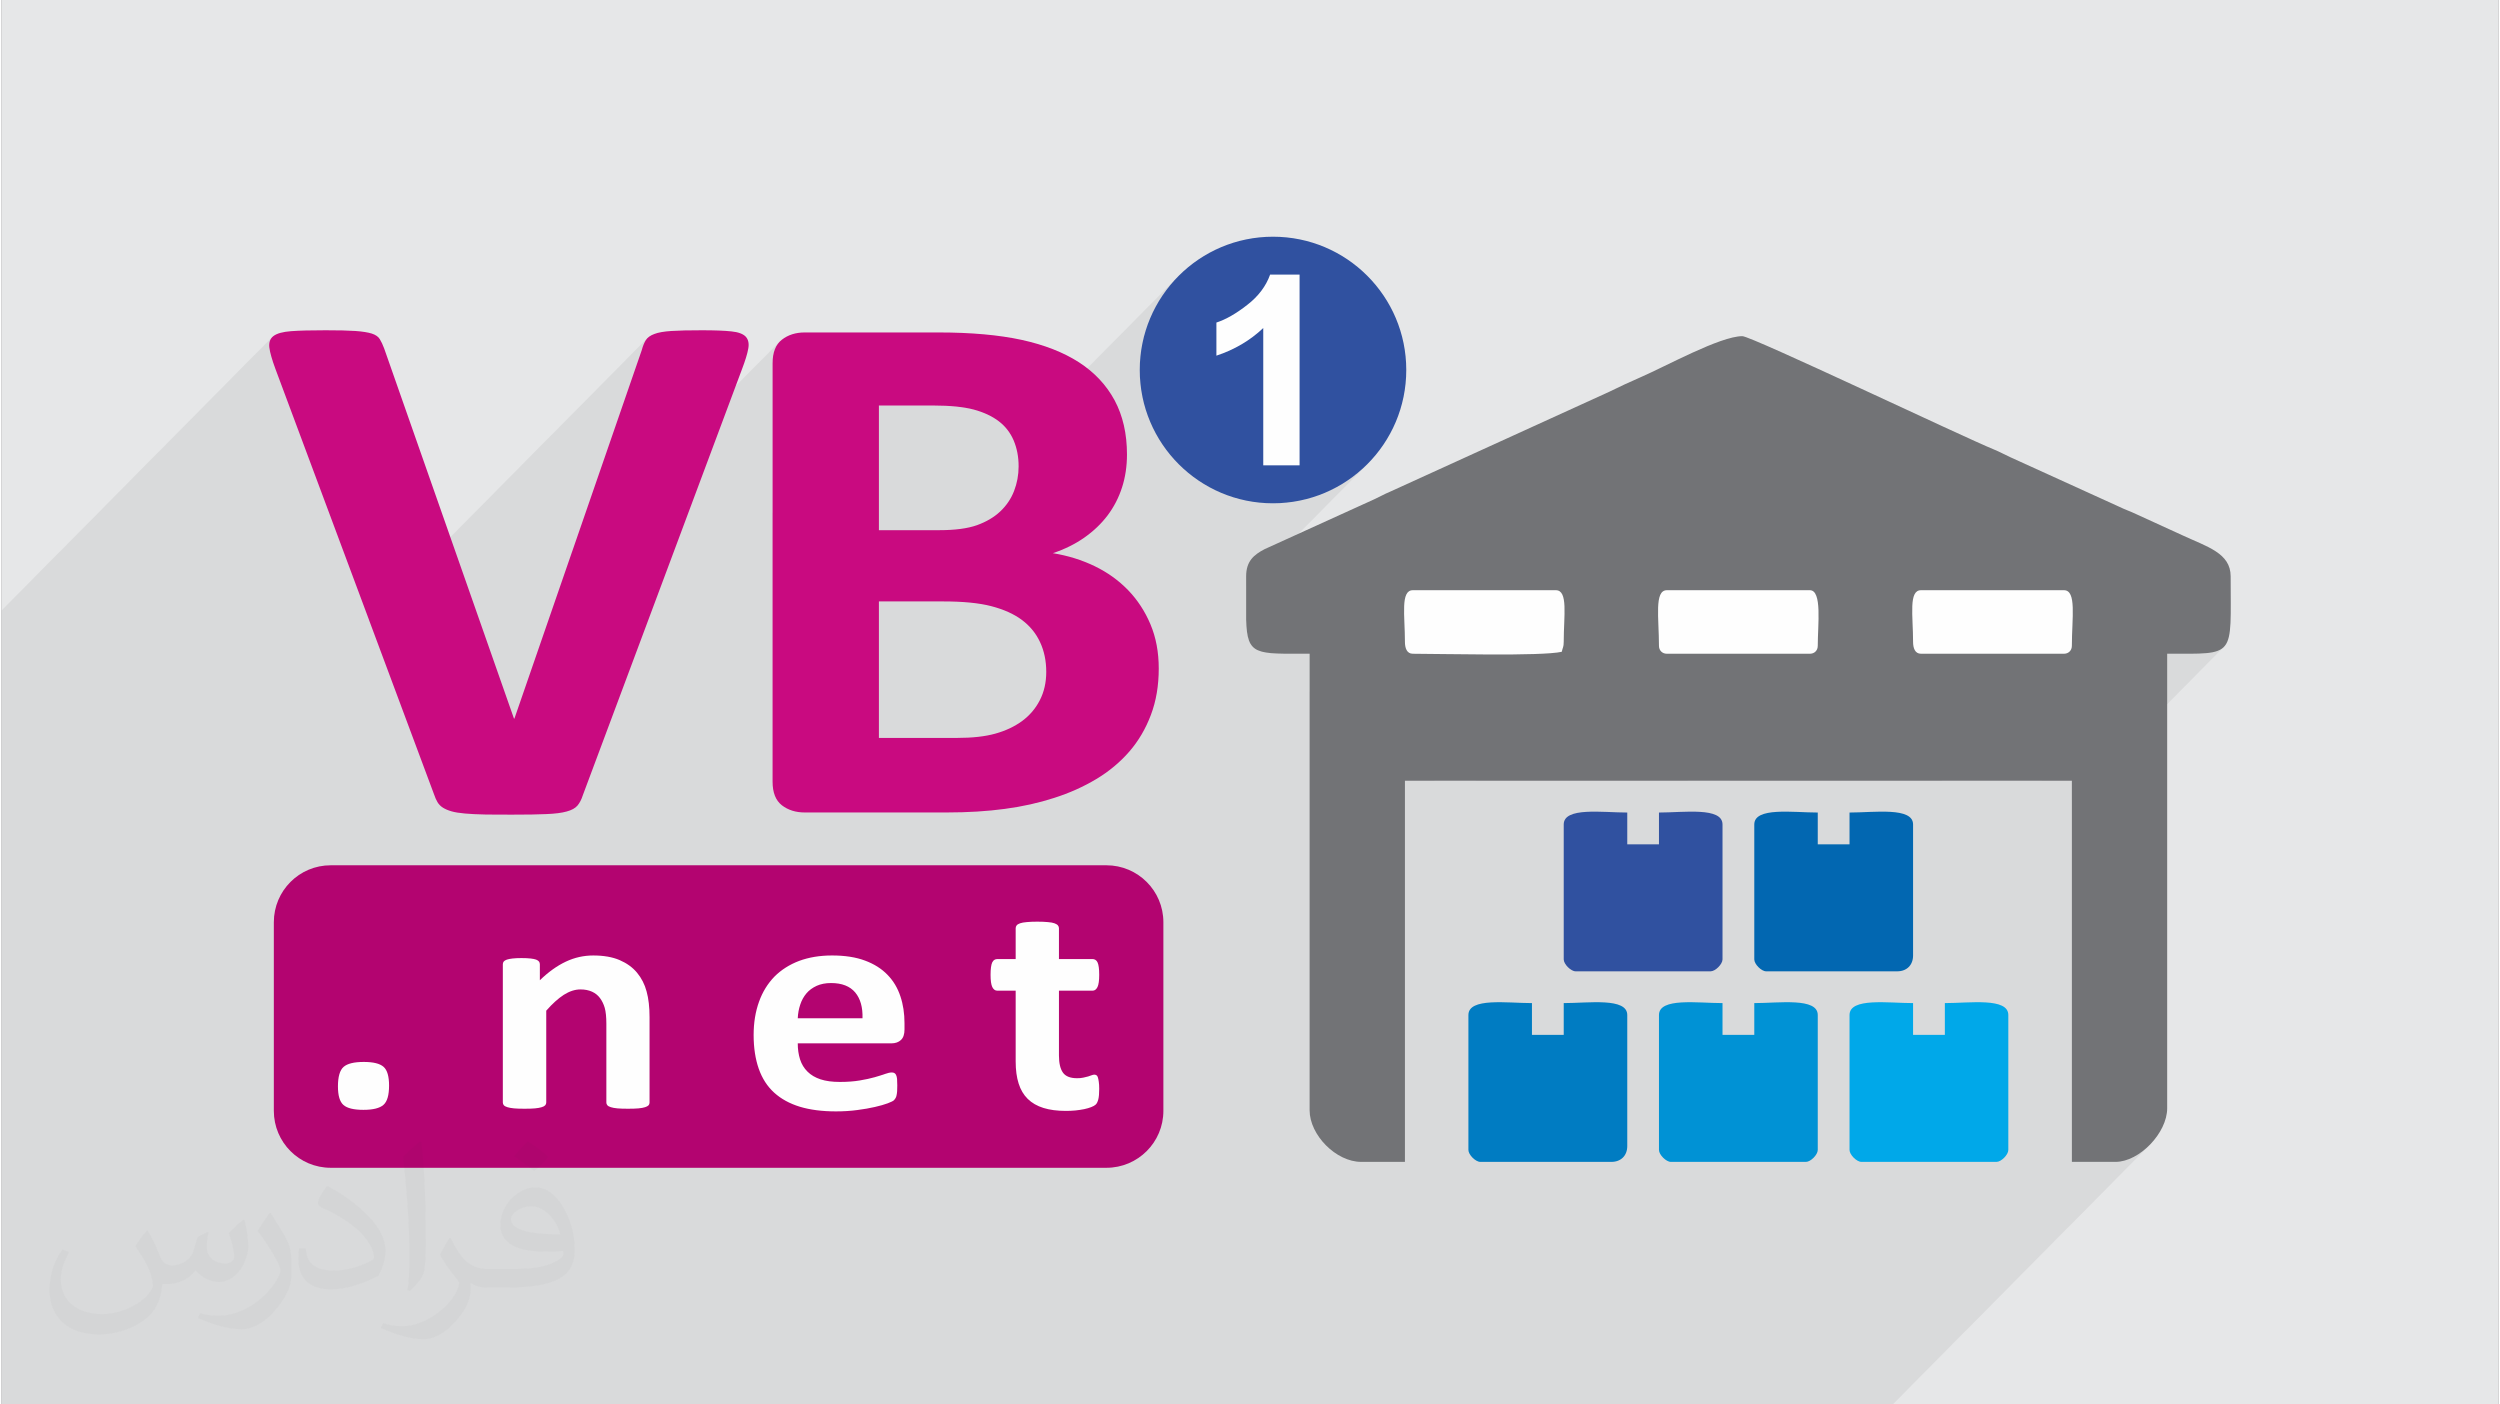
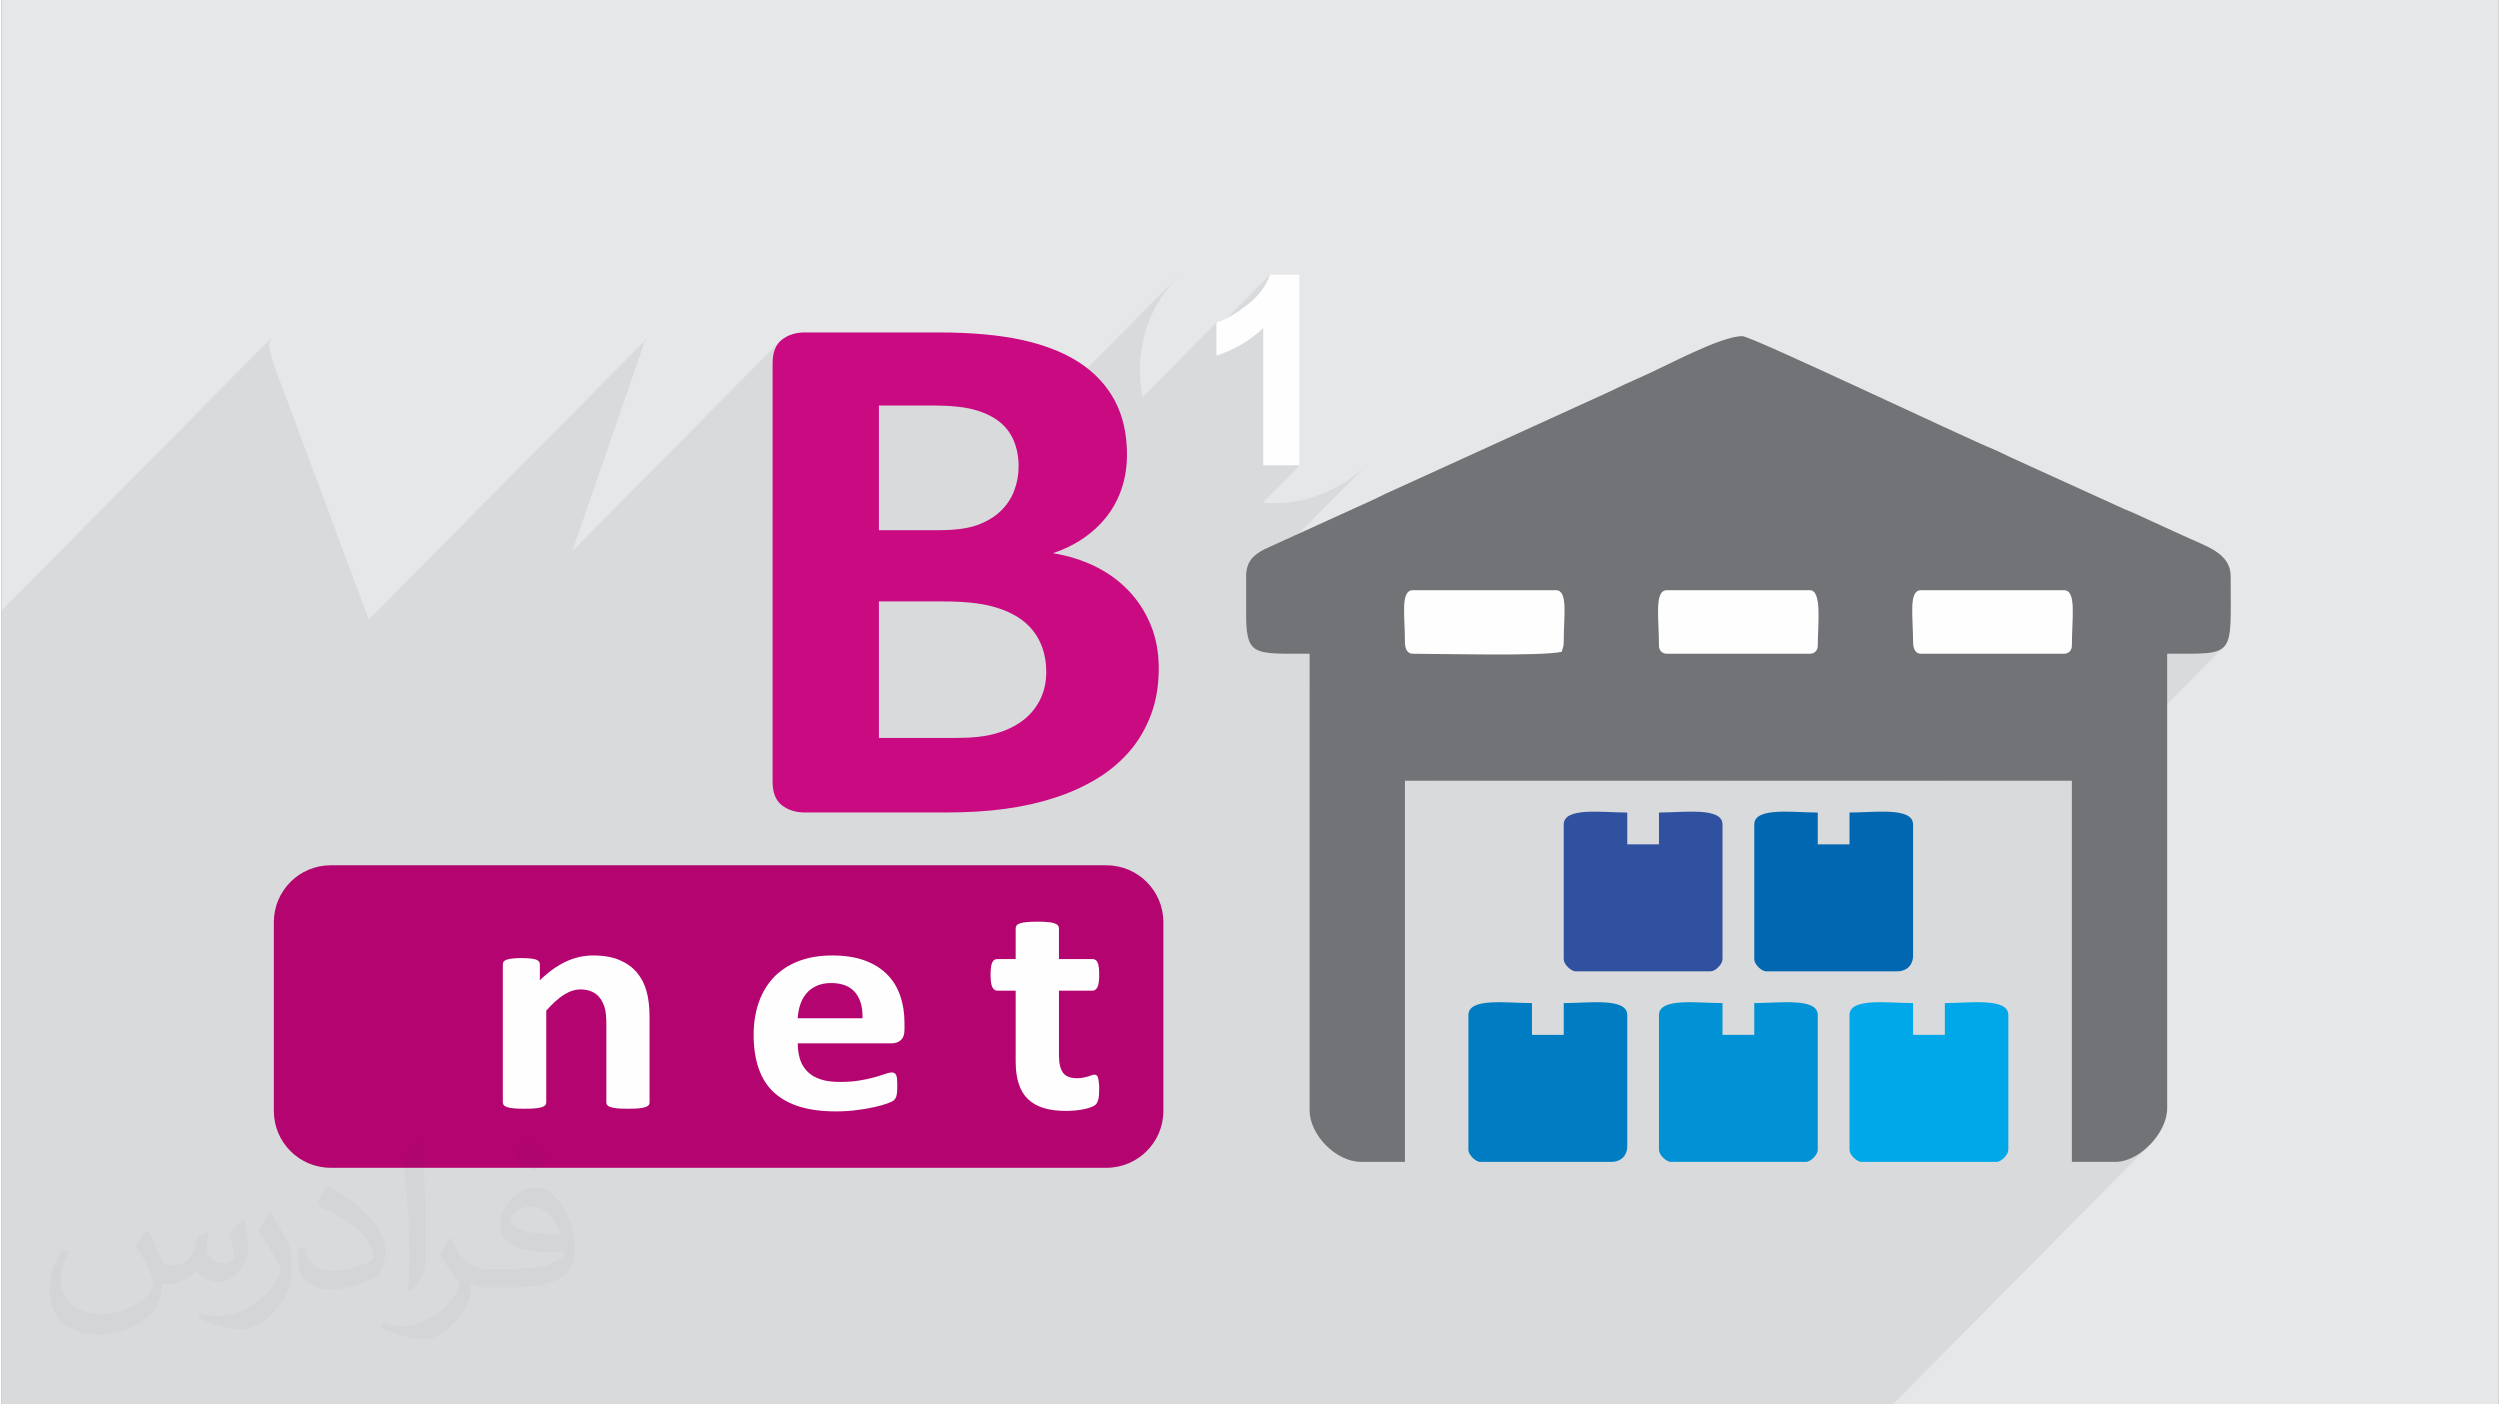
<svg xmlns="http://www.w3.org/2000/svg" xml:space="preserve" width="356px" height="200px" version="1.0" shape-rendering="geometricPrecision" text-rendering="geometricPrecision" image-rendering="optimizeQuality" fill-rule="evenodd" clip-rule="evenodd" viewBox="0 0 35600 20025">
  <rect x="0" y="0" width="35600" height="20025" fill="#808080" stroke="none" />
  <g id="Layer_x0020_1">
    <g id="_2086885818464">
      <path fill="#E6E7E8" d="M0 0l35600 0 0 20025 -35600 0 0 -20025z" />
      <path fill="#373435" fill-opacity="0.078" d="M18087 3915l-613 620 -49 24 -53 22 -51 18 -1053 1064 -1 -5 -29 -188 -10 -195 10 -194 29 -189 46 -182 64 -174 80 -166 96 -157 109 -146 123 -135 -2346 2369 -9 -22 -18 -40 -21 -38 -23 -37 -26 -35 -27 -33 -30 -31 -32 -30 -34 -28 -37 -26 -38 -25 -41 -23 -44 -22 -45 -20 -48 -18 -50 -17 -53 -16 -56 -13 -60 -12 -65 -10 -69 -8 -74 -7 -78 -4 -83 -3 -88 -1 -781 0 -1516 1531 0 -2134 2 -56 6 -52 11 -48 14 -44 18 -40 23 -36 27 -32 -2956 2986 989 -2863 6 -22 7 -21 7 -19 7 -19 7 -18 8 -16 9 -16 8 -14 10 -14 11 -13 -3971 4010 -1332 -3573 -17 -47 -15 -44 -13 -41 -12 -39 -10 -36 -8 -34 -6 -32 -5 -29 -2 -27 1 -25 3 -23 6 -22 8 -20 12 -18 14 -17 -3860 3899 0 11321 26963 0 3674 -3710 -113 101 -124 80 -130 52 -129 18 -623 0 0 -5155 2183 -2204 -103 72 -162 34 -236 8 -323 0 -1794 1811 -1422 0 1825 -1843 14 -16 10 -20 6 -22 2 -23 3 -148 5 -143 5 -134 -1 -120 -8 -102 -22 -78 -37 -50 -58 -18 -2038 0 -56 16 -2675 2701 -597 0 1825 -1843 13 -16 10 -20 6 -22 2 -23 3 -121 5 -130 4 -133 -1 -126 -10 -112 -21 -89 -37 -60 -56 -22 -2038 0 -57 18 -2673 2699 -591 0 1822 -1839 5 -22 5 -17 5 -14 4 -13 4 -14 2 -17 2 -20 1 -25 2 -139 5 -134 4 -124 0 -111 -10 -94 -21 -72 -37 -46 -56 -16 -2038 0 -57 16 -1415 1430 0 -540 -259 0 -204 -3 -157 -14 -115 -31 -80 -56 -50 -87 -29 -125 -11 -170 0 -472 1727 -1744 -135 123 -146 109 -157 95 -166 80 -175 64 -182 47 -188 29 -195 10 -149 -8 528 -533 0 -2720 -420 0z" />
      <g>
        <path fill="#727376" d="M17745 8835l0 -618c0,-218 112,-308 263,-387l1576 -717c73,-33 125,-66 210,-101l3130 -1427c143,-70 289,-139 444,-206 361,-156 1136,-586 1452,-586 130,0 3147,1437 3590,1617 81,33 152,73 231,109l1556 708c79,39 149,61 237,103l660 302c353,164 688,254 688,585 0,1167 85,1104 -905,1104l0 6481c0,350 -395,764 -736,764l-623 0 0 -5434 -9509 0 0 5434 -623 0c-360,0 -736,-384 -736,-736l0 -6509c-768,0 -890,34 -905,-486z" />
        <path fill="#007CC2" d="M20914 14472l0 1924c0,68 102,170 170,170l1868 0c137,0 227,-89 227,-226l0 -1868c0,-252 -553,-170 -906,-170l0 453 -453 0 0 -453c-353,0 -906,-82 -906,170z" />
        <path fill="#0267B1" d="M24990 11755l0 1924c0,68 101,170 170,170l1868 0c136,0 226,-89 226,-226l0 -1868c0,-252 -552,-170 -906,-170l0 453 -453 0 0 -453c-353,0 -905,-82 -905,170z" />
        <path fill="#0092D5" d="M23631 14472l0 1924c0,68 102,170 170,170l1925 0c68,0 169,-102 169,-170l0 -1924c0,-252 -552,-170 -905,-170l0 453 -453 0 0 -453c-353,0 -906,-82 -906,170z" />
        <path fill="#00A8E9" d="M26348 14472l0 1924c0,68 102,170 170,170l1925 0c68,0 169,-102 169,-170l0 -1924c0,-252 -552,-170 -905,-170l0 453 -453 0 0 -453c-353,0 -906,-82 -906,170z" />
        <path fill="#3051A0" d="M22273 11755l0 1924c0,68 102,170 170,170l1924 0c68,0 170,-102 170,-170l0 -1924c0,-252 -552,-170 -906,-170l0 453 -452 0 0 -453c-354,0 -906,-82 -906,170z" />
        <path fill="#B30470" d="M15753 12337l-11060 0c-448,0 -811,363 -811,812l0 2689c0,449 363,812 811,812l11060 0c448,0 812,-363 812,-812l0 -2689c0,-449 -364,-812 -812,-812z" />
        <path fill="#C90A80" d="M16499 9532c0,243 -37,463 -112,661 -74,197 -177,372 -308,523 -132,152 -288,282 -471,392 -182,109 -382,199 -602,269 -219,71 -453,123 -702,156 -249,34 -526,51 -831,51l-2022 0c-129,0 -238,-35 -326,-103 -88,-69 -132,-181 -132,-336l0 -5966c0,-155 44,-267 132,-335 88,-69 197,-104 326,-104l1910 0c466,0 861,36 1184,106 323,71 595,177 817,320 221,143 390,324 508,542 117,219 176,476 176,772 0,166 -23,322 -70,468 -47,147 -116,280 -206,400 -90,119 -201,225 -332,317 -131,92 -281,166 -449,222 215,35 414,97 596,185 182,88 341,202 476,341 135,140 242,303 320,489 79,187 118,397 118,630zm-1604 47l0 0c0,-158 -30,-300 -89,-425 -58,-125 -145,-230 -258,-315 -114,-85 -259,-150 -435,-196 -176,-46 -405,-68 -688,-68l-916 0 0 1946 1116 0c216,0 397,-20 544,-61 147,-41 274,-101 382,-180 107,-79 192,-178 252,-296 61,-118 92,-253 92,-405zm-394 -2929l0 0c0,-138 -24,-261 -71,-371 -47,-109 -117,-200 -211,-272 -94,-72 -213,-128 -356,-167 -143,-38 -334,-58 -573,-58l-781 0 0 1777 864 0c223,0 401,-24 534,-71 133,-48 244,-113 332,-196 88,-83 154,-180 197,-291 43,-111 65,-228 65,-351z" />
-         <path fill="#C90A80" d="M8287 11340c-19,60 -45,109 -76,146 -32,37 -82,65 -153,84 -70,20 -167,32 -288,37 -122,6 -280,8 -476,8 -157,0 -291,0 -402,-2 -112,-2 -207,-7 -285,-14 -79,-7 -142,-17 -191,-31 -49,-14 -91,-32 -124,-53 -33,-21 -58,-47 -76,-77 -18,-30 -35,-68 -50,-113l-2262 -6066c-47,-127 -76,-228 -86,-302 -9,-74 10,-129 59,-166 49,-37 132,-60 250,-69 117,-9 282,-13 493,-13 181,0 322,3 424,10 101,7 180,20 235,37 54,18 93,44 114,80 22,35 42,79 62,132l1851 5278 6 0 1815 -5252c16,-60 36,-108 59,-145 24,-37 64,-66 121,-87 56,-22 138,-36 244,-43 105,-7 250,-10 434,-10 180,0 321,5 421,16 99,10 168,36 205,76 37,41 49,98 35,172 -13,74 -44,173 -91,296l-2268 6071z" />
-         <path fill="#3051A0" d="M18128 3375c1050,0 1900,851 1900,1900 0,1050 -850,1901 -1900,1901 -1049,0 -1900,-851 -1900,-1901 0,-1049 851,-1900 1900,-1900z" />
        <path fill="#FEFEFE" d="M20009 9151c0,-374 -67,-736 113,-736l2038 0c179,0 113,362 113,736 0,76 -14,78 -28,142 -287,66 -1721,28 -2123,28 -87,0 -113,-83 -113,-170z" />
        <path fill="#FEFEFE" d="M27254 9151c0,-374 -67,-736 113,-736l2038 0c184,0 113,397 113,793 0,66 -47,113 -113,113l-2038 0c-87,0 -113,-83 -113,-170z" />
        <path fill="#FEFEFE" d="M23631 9208c0,-396 -70,-793 113,-793l2038 0c178,0 113,491 113,793 0,66 -46,113 -113,113l-2038 0c-66,0 -113,-47 -113,-113z" />
        <path fill="#FEFEFE" d="M18507 6635l-518 0 0 -1958c-188,178 -411,309 -668,394l0 -472c135,-44 282,-128 440,-252 159,-123 267,-267 326,-432l420 0 0 2720z" />
        <path fill="#FEFEFE" d="M15132 15292l0 0c38,54 105,81 202,81 32,0 62,-2 88,-8 26,-5 49,-11 70,-17 20,-7 37,-13 52,-18 13,-5 26,-8 38,-8 9,0 19,3 28,8 9,5 16,15 21,31 5,15 9,36 13,63 4,26 6,60 6,101 0,65 -4,115 -13,150 -9,34 -21,59 -36,73 -15,14 -36,26 -65,37 -28,11 -62,21 -100,29 -39,8 -81,14 -126,19 -45,4 -90,6 -136,6 -123,0 -229,-14 -319,-42 -90,-28 -165,-71 -224,-129 -59,-58 -102,-131 -130,-220 -28,-88 -42,-193 -42,-314l0 -1009 -262 0c-31,0 -55,-18 -72,-53 -16,-34 -24,-92 -24,-173 0,-43 2,-79 6,-108 4,-30 10,-53 18,-70 9,-17 19,-29 31,-36 13,-8 27,-11 43,-11l260 0 0 -440c0,-15 5,-28 14,-40 9,-12 25,-21 49,-30 24,-8 56,-14 96,-17 40,-4 89,-6 148,-6 61,0 111,2 151,6 41,3 72,9 95,17 23,9 39,18 49,30 10,12 15,25 15,40l0 440 476 0c16,0 31,3 43,11 12,7 23,19 31,36 8,17 14,40 18,70 4,29 6,65 6,108 0,81 -8,139 -24,173 -17,35 -40,53 -71,53l-479 0 0 925c0,108 19,189 56,242z" />
        <path fill="#FEFEFE" d="M12874 14677l0 0c0,68 -16,118 -50,150 -34,33 -80,49 -139,49l-1333 0c0,84 11,160 33,229 22,68 57,126 106,174 48,48 110,85 186,110 76,25 168,37 274,37 108,0 203,-7 285,-21 82,-14 153,-29 212,-46 60,-17 110,-33 149,-47 39,-14 71,-21 96,-21 14,0 27,3 36,8 10,5 18,14 25,28 7,13 11,32 14,56 2,24 3,55 3,92 0,32 -1,60 -2,82 -2,23 -4,43 -8,59 -3,16 -8,30 -15,41 -6,11 -15,22 -25,32 -11,10 -40,24 -87,42 -48,18 -108,35 -182,52 -74,17 -158,32 -253,44 -95,13 -196,19 -304,19 -195,0 -366,-22 -512,-66 -147,-45 -269,-112 -367,-201 -99,-90 -172,-204 -220,-341 -48,-137 -73,-297 -73,-481 0,-176 26,-334 77,-475 50,-140 124,-259 220,-358 97,-97 215,-172 353,-224 138,-51 294,-77 468,-77 183,0 340,24 470,73 130,48 237,116 320,202 84,86 145,188 184,306 40,118 59,246 59,385l0 88zm-1048 -661c-79,0 -147,14 -205,40 -58,27 -107,62 -145,107 -38,45 -68,98 -88,159 -21,62 -33,127 -36,196l923 0c5,-156 -30,-279 -104,-368 -75,-89 -190,-134 -345,-134z" />
        <path fill="#FEFEFE" d="M9239 15720l0 0c0,15 -5,28 -14,39 -11,11 -27,20 -50,27 -23,8 -54,13 -94,17 -40,4 -90,5 -149,5 -61,0 -111,-1 -151,-5 -40,-4 -71,-9 -94,-17 -23,-7 -40,-16 -49,-27 -10,-11 -15,-24 -15,-39l0 -1125c0,-95 -8,-171 -23,-225 -16,-55 -39,-101 -68,-140 -29,-39 -67,-70 -114,-91 -47,-21 -101,-32 -164,-32 -78,0 -157,26 -238,77 -80,52 -163,127 -250,226l0 1310c0,15 -5,28 -15,39 -10,11 -26,20 -50,27 -24,8 -55,13 -95,17 -39,4 -89,5 -149,5 -61,0 -111,-1 -150,-5 -39,-4 -71,-9 -95,-17 -23,-7 -40,-16 -50,-27 -10,-11 -15,-24 -15,-39l0 -1971c0,-15 4,-28 12,-39 9,-11 23,-20 45,-28 21,-7 48,-12 82,-16 33,-4 76,-6 126,-6 53,0 96,2 131,6 34,4 60,9 79,16 19,8 33,17 41,28 8,11 12,24 12,39l0 227c121,-117 245,-206 370,-265 125,-59 255,-88 391,-88 149,0 275,22 377,66 102,44 185,104 248,180 63,76 109,165 136,267 28,101 42,224 42,366l0 1218z" />
-         <path fill="#FEFEFE" d="M5445 15753l0 0c-53,47 -148,71 -286,71 -137,0 -232,-23 -285,-70 -52,-46 -78,-134 -78,-264 0,-138 27,-231 80,-278 53,-47 149,-71 288,-71 136,0 230,23 283,70 52,46 78,135 78,266 0,137 -26,229 -80,276z" />
+         <path fill="#FEFEFE" d="M5445 15753l0 0z" />
      </g>
      <path fill="#373435" fill-opacity="0.031" d="M2082 17547c68,104 112,203 155,312 32,64 49,183 199,183 44,0 107,-14 163,-45 63,-33 111,-83 136,-159l60 -202 146 -72 10 10c-20,77 -25,149 -25,206 0,170 146,234 262,234 68,0 129,-34 129,-95 0,-81 -34,-217 -78,-339 68,-68 136,-136 214,-191l12 6c34,144 53,287 53,381 0,93 -41,196 -75,264 -70,132 -194,238 -344,238 -114,0 -241,-58 -328,-163l-5 0c-82,101 -209,193 -412,193l-63 0c-10,134 -39,229 -83,314 -121,237 -480,404 -818,404 -470,0 -706,-272 -706,-633 0,-223 73,-431 185,-578l92 38c-70,134 -117,262 -117,385 0,338 275,499 592,499 294,0 658,-187 724,-404 -25,-237 -114,-348 -250,-565 41,-72 94,-144 160,-221l12 0zm5421 -1274c99,62 196,136 291,221 -53,74 -119,142 -201,202 -95,-77 -190,-143 -287,-213 66,-74 131,-146 197,-210zm51 926c-160,0 -291,105 -291,183 0,168 320,219 703,217 -48,-196 -216,-400 -412,-400zm-359 895c208,0 390,-6 529,-41 155,-39 286,-118 286,-171 0,-15 0,-31 -5,-46 -87,8 -187,8 -274,8 -282,0 -498,-64 -583,-222 -21,-44 -36,-93 -36,-149 0,-152 66,-303 182,-406 97,-85 204,-138 313,-138 197,0 354,158 464,408 60,136 101,293 101,491 0,132 -36,243 -118,326 -153,148 -435,204 -867,204l-196 0 0 0 -51 0c-107,0 -184,-19 -245,-66l-10 0c3,25 5,50 5,72 0,97 -32,221 -97,320 -192,287 -400,410 -580,410 -182,0 -405,-70 -606,-161l36 -70c65,27 155,46 279,46 325,0 752,-314 805,-619 -12,-25 -34,-58 -65,-93 -95,-113 -155,-208 -211,-307 48,-95 92,-171 133,-239l17 -2c139,282 265,445 546,445l44 0 0 0 204 0zm-1408 299c24,-130 26,-276 26,-413l0 -202c0,-377 -48,-926 -87,-1282 68,-75 163,-161 238,-219l22 6c51,450 63,972 63,1452 0,126 -5,250 -17,340 -7,114 -73,201 -214,332l-31 -14zm-1449 -596c7,177 94,318 398,318 189,0 349,-50 526,-135 32,-14 49,-33 49,-49 0,-111 -85,-258 -228,-392 -139,-126 -323,-237 -495,-311 -59,-25 -78,-52 -78,-77 0,-51 68,-158 124,-235l19 -2c197,103 417,256 580,427 148,157 240,316 240,489 0,128 -39,250 -102,361 -216,109 -446,192 -674,192 -277,0 -466,-130 -466,-436 0,-33 0,-84 12,-150l95 0zm-501 -503l172 278c63,103 122,215 122,392l0 227c0,183 -117,379 -306,573 -148,132 -279,188 -400,188 -180,0 -386,-56 -624,-159l27 -70c75,21 162,37 269,37 342,-2 692,-252 852,-557 19,-35 26,-68 26,-90 0,-36 -19,-75 -34,-110 -87,-165 -184,-315 -291,-453 56,-89 112,-174 173,-258l14 2z" />
    </g>
  </g>
</svg>